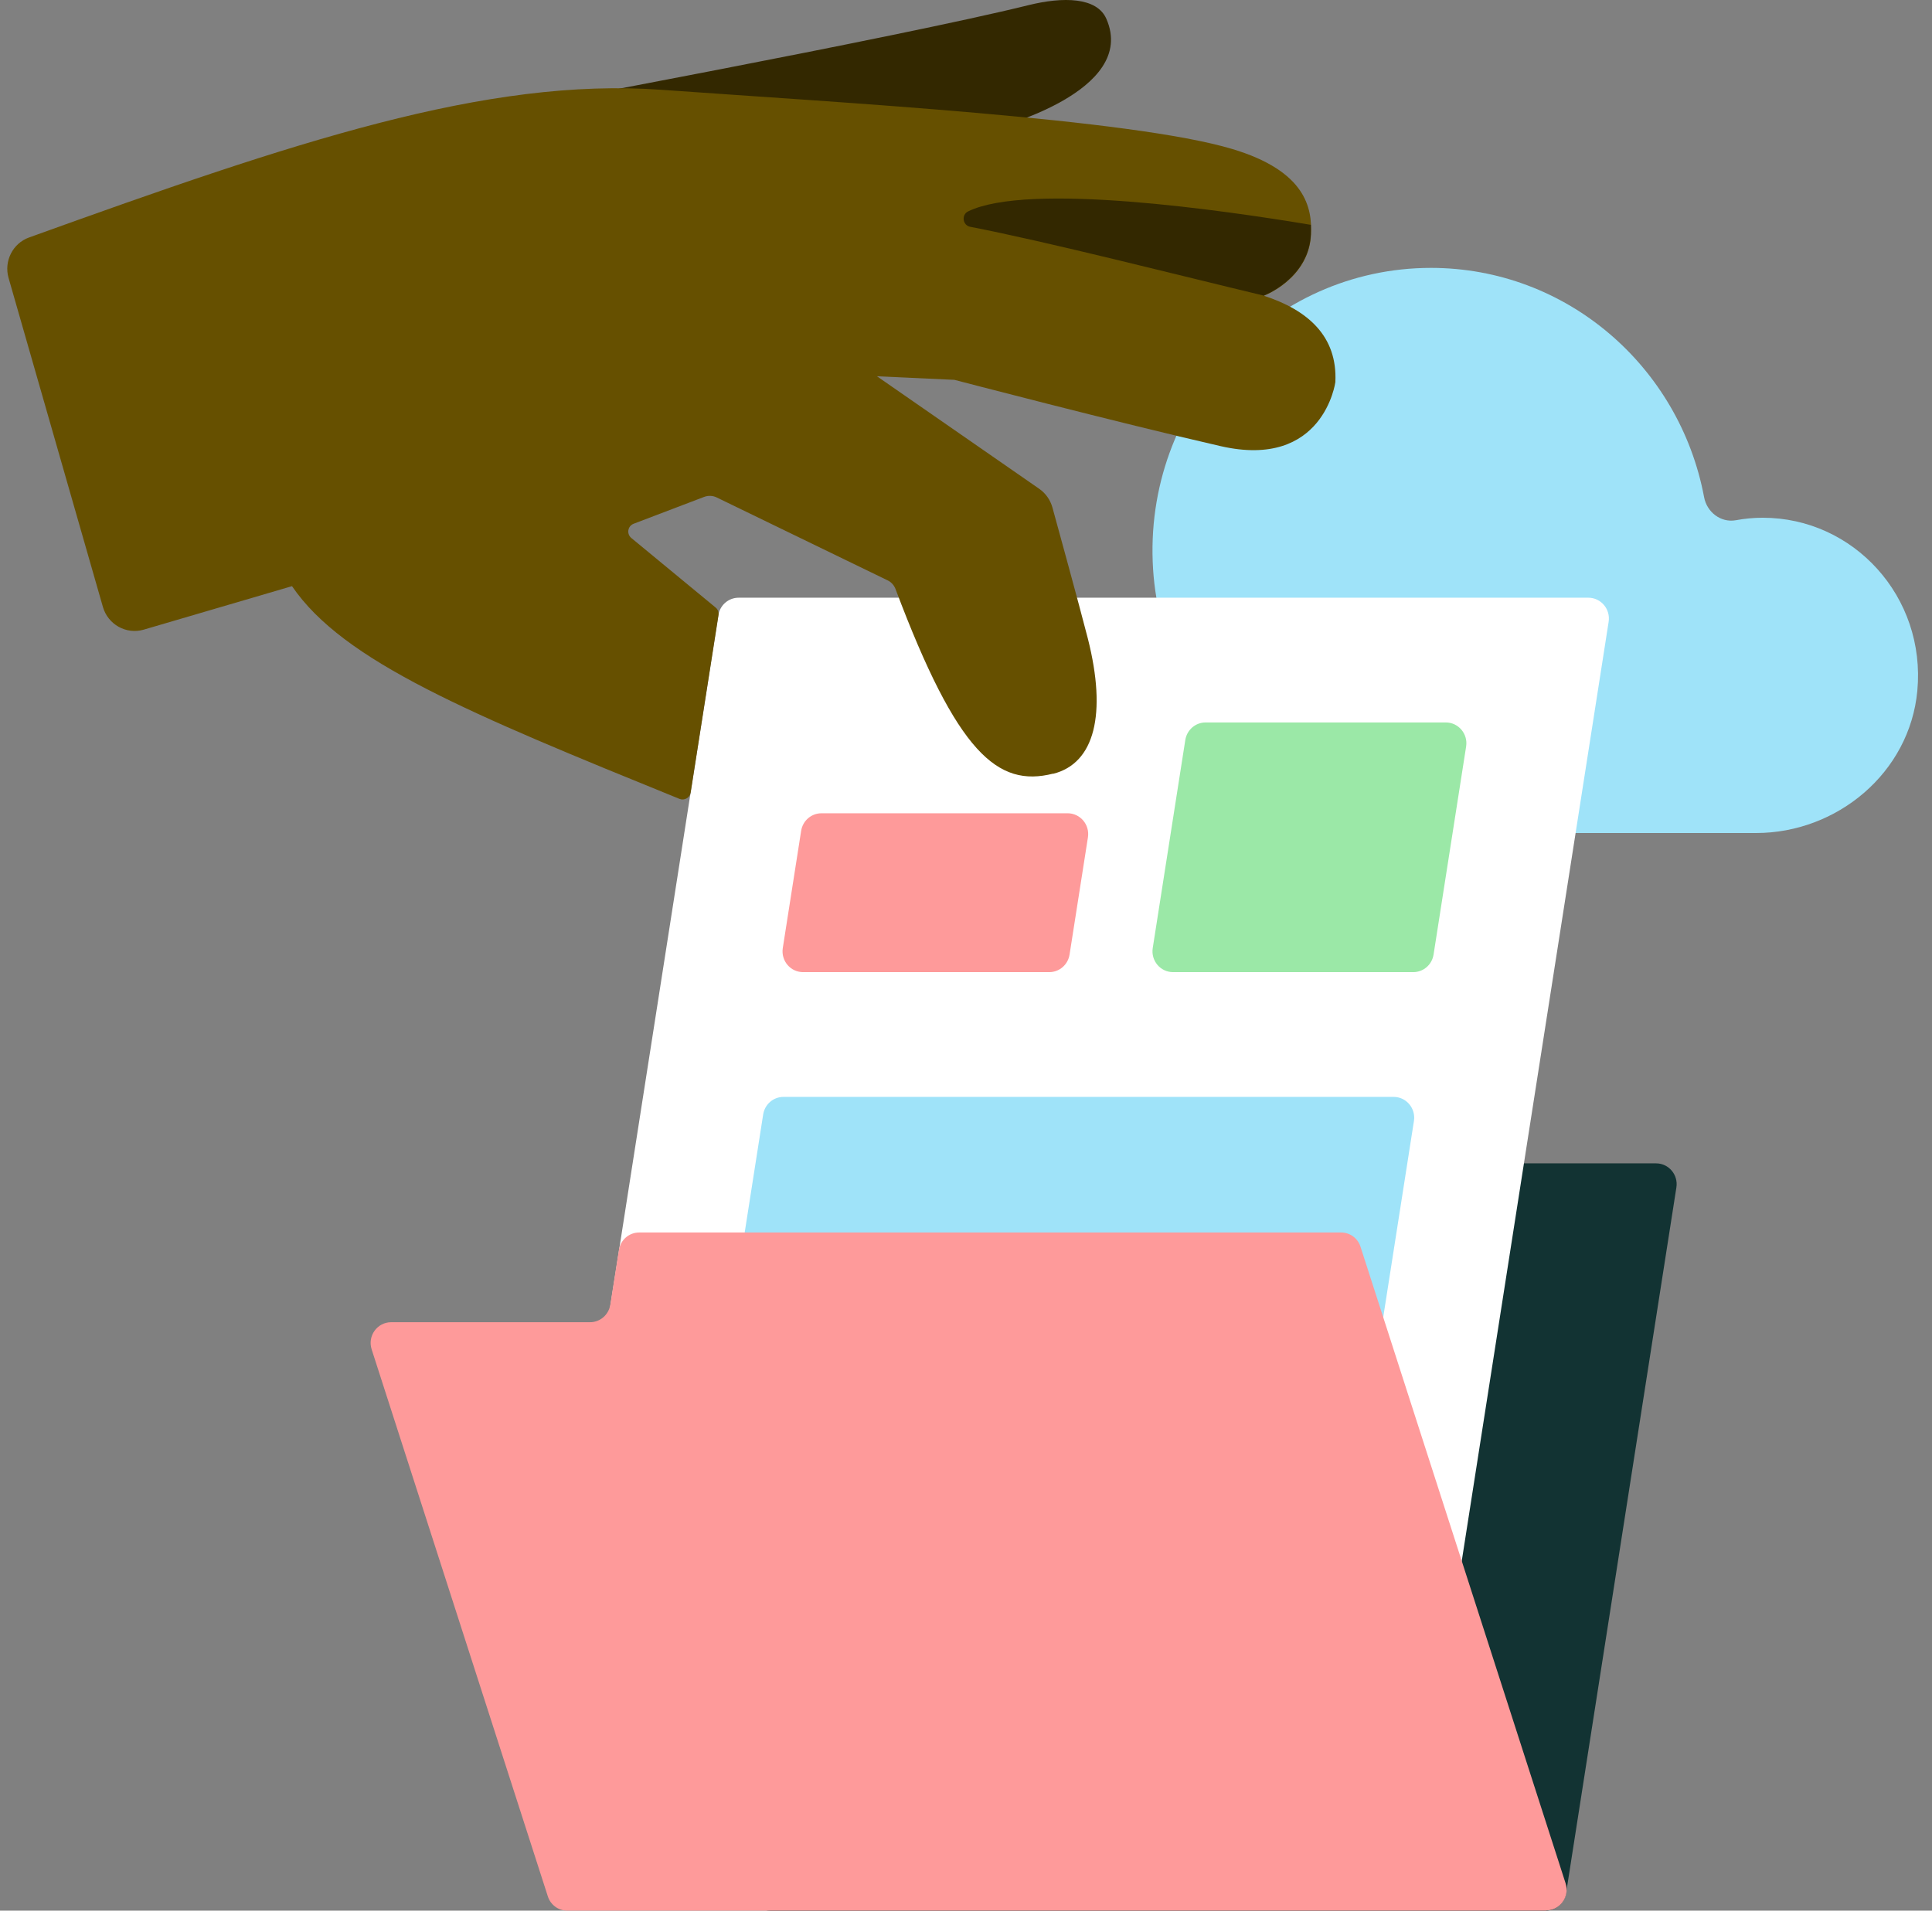
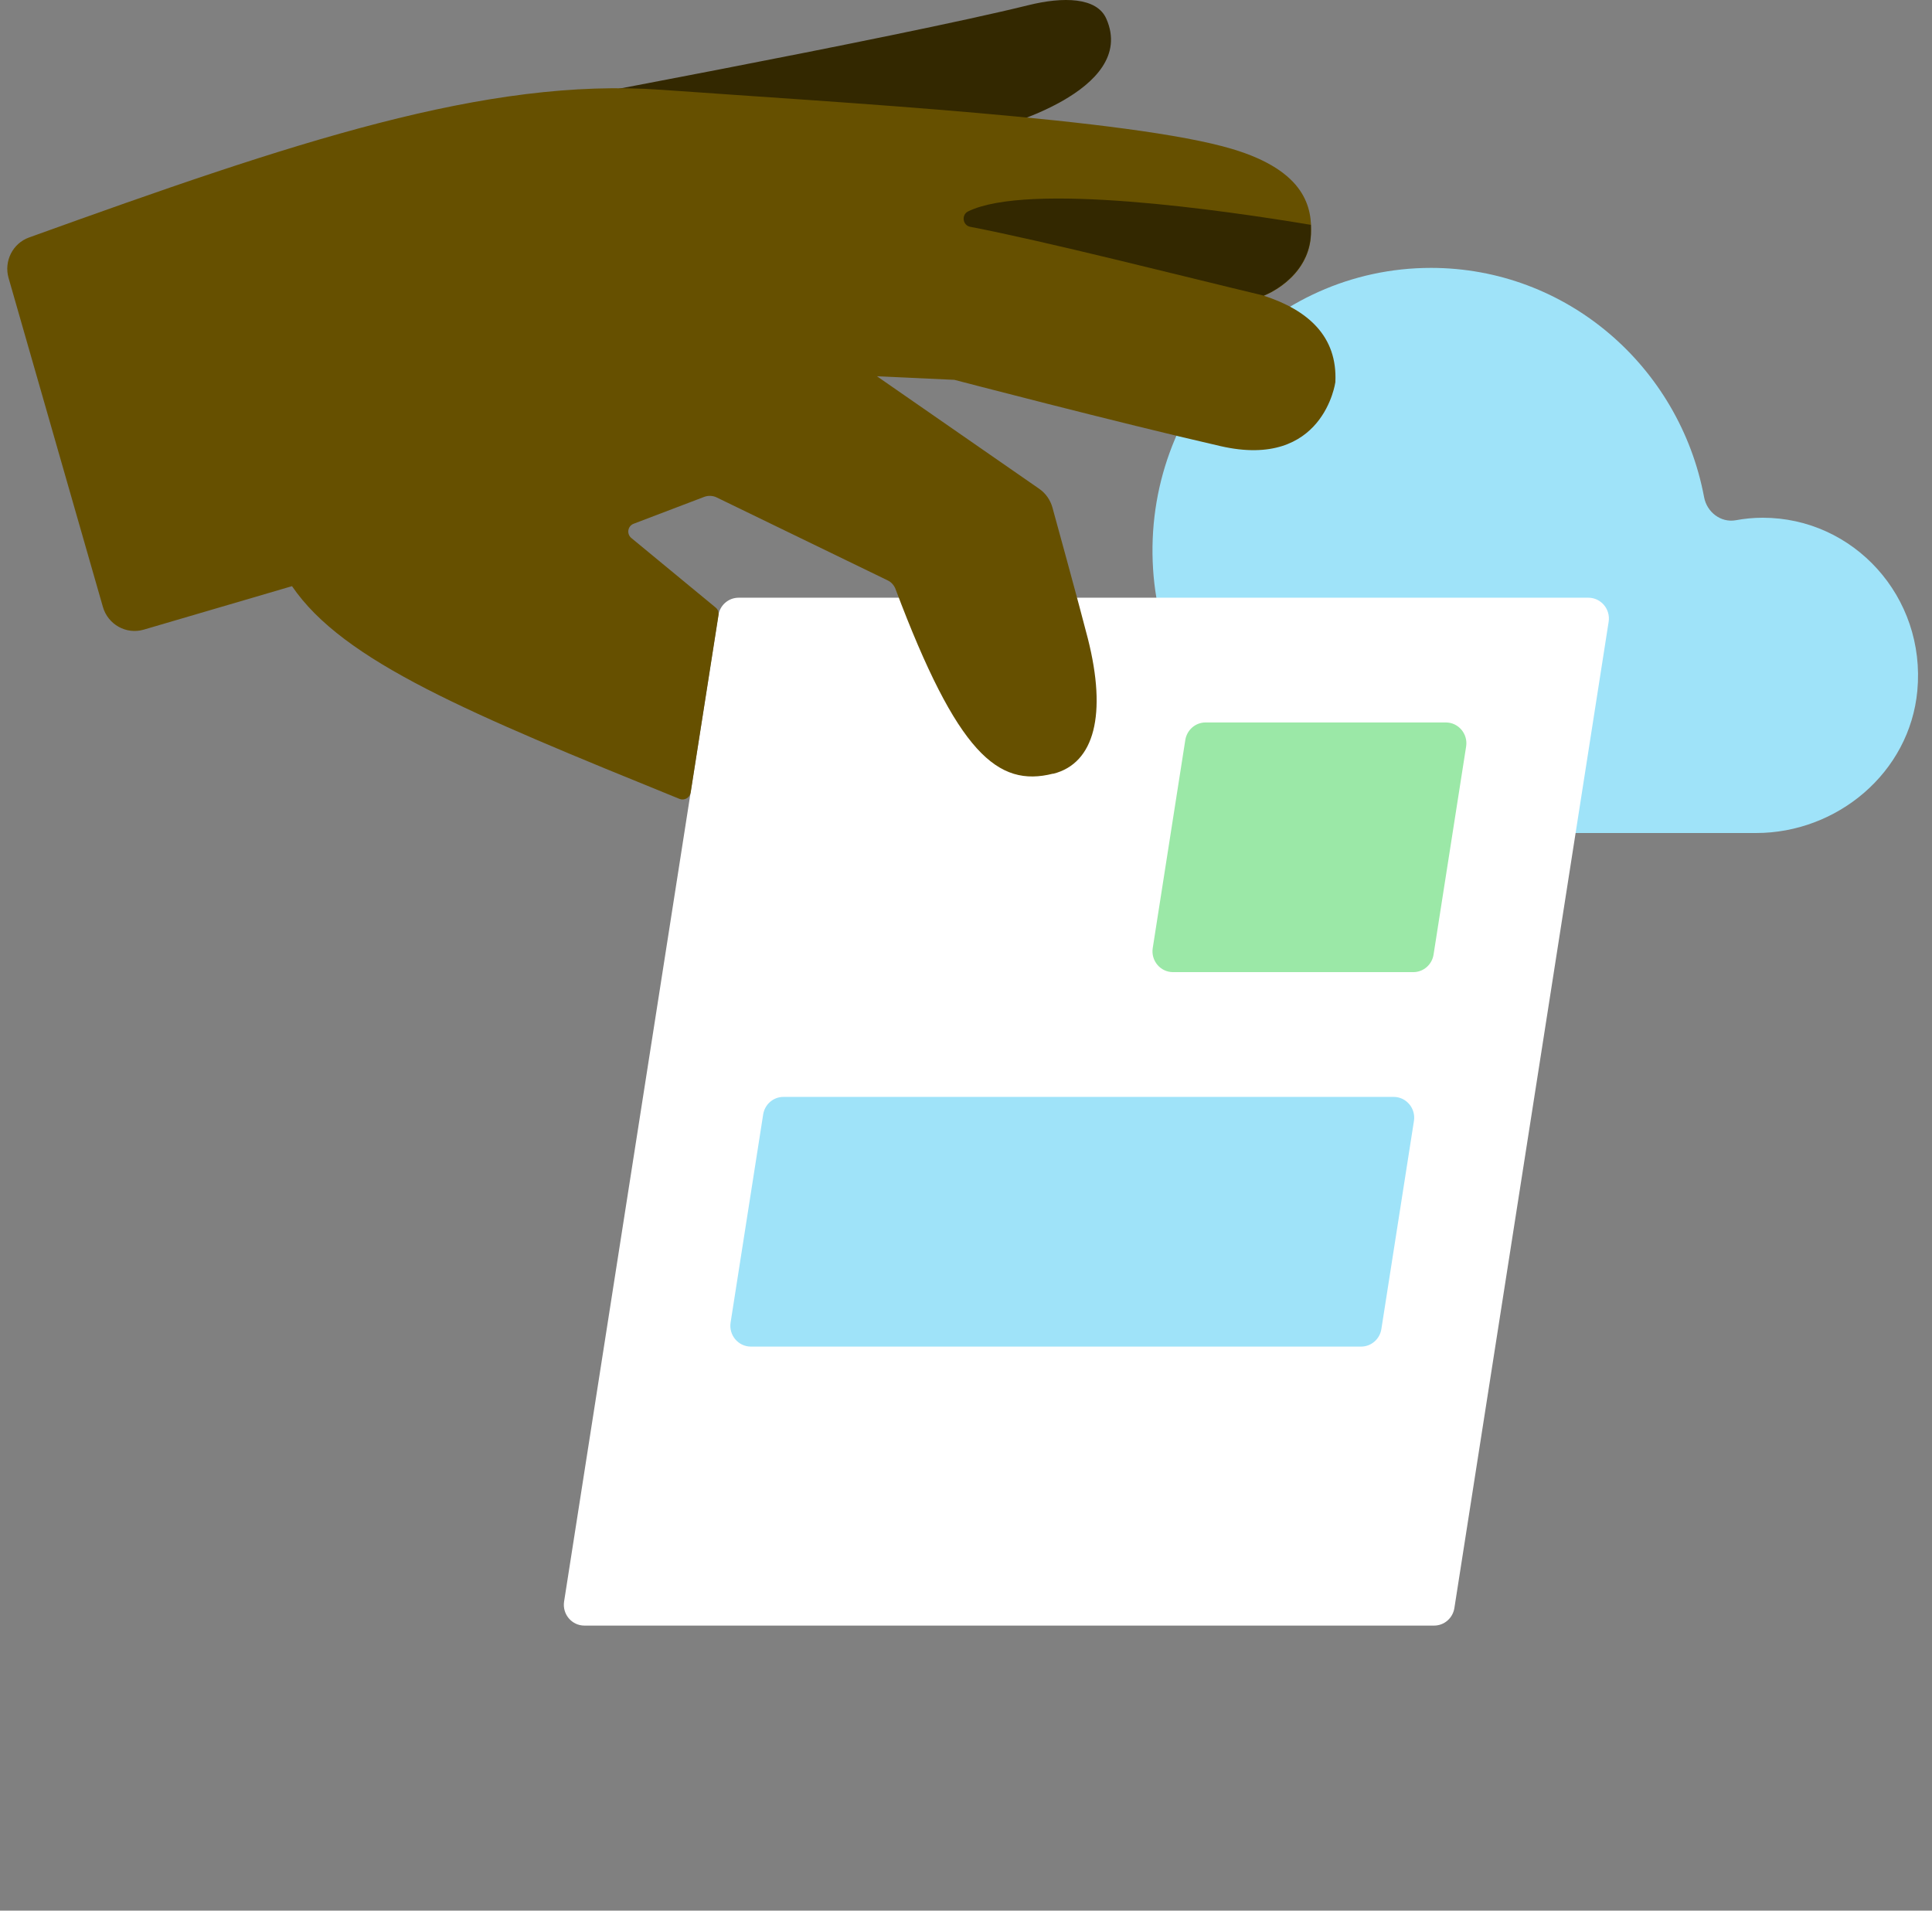
<svg xmlns="http://www.w3.org/2000/svg" width="91" height="90" viewBox="0 0 91 90" fill="none">
  <rect x="0" y="0" width="91" height="90" fill="#808080" stroke="none" />
  <path d="M67.4 12.619C59.87 12.619 53.817 19.064 54.312 26.816C54.766 33.889 60.86 39.239 67.845 39.239H82.714C86.532 39.239 89.947 36.401 90.309 32.542C90.722 28.113 87.308 24.388 83.027 24.388C82.59 24.388 82.17 24.43 81.757 24.506C81.056 24.631 80.397 24.129 80.265 23.417C79.11 17.265 73.791 12.619 67.4 12.619Z" fill="#9FE3F9" />
-   <path d="M36.284 90H72.809C73.287 90 73.692 89.648 73.766 89.171L78.961 55.93C79.052 55.336 78.599 54.8 78.005 54.8H41.48C41.001 54.8 40.597 55.151 40.523 55.629L35.319 88.87C35.228 89.464 35.682 90 36.276 90H36.284Z" fill="#123333" />
  <path d="M27.518 76.573H67.548C68.026 76.573 68.43 76.221 68.504 75.744L75.77 29.285C75.86 28.691 75.407 28.155 74.813 28.155H34.791C34.313 28.155 33.909 28.506 33.835 28.983L26.569 75.443C26.479 76.037 26.932 76.573 27.526 76.573H27.518Z" fill="white" />
  <path d="M55.252 45.792H66.567C67.045 45.792 67.449 45.441 67.523 44.964L69.057 35.161C69.148 34.567 68.694 34.031 68.1 34.031H56.786C56.307 34.031 55.903 34.383 55.829 34.86L54.295 44.662C54.205 45.257 54.658 45.792 55.252 45.792Z" fill="#9BE8A7" />
  <path d="M35.369 63.431H64.109C64.587 63.431 64.991 63.079 65.065 62.602L66.599 52.799C66.69 52.205 66.236 51.669 65.643 51.669H36.903C36.424 51.669 36.02 52.021 35.946 52.498L34.412 62.3C34.321 62.895 34.775 63.431 35.369 63.431Z" fill="#9FE3F9" />
-   <path d="M37.826 45.792H49.421C49.9 45.792 50.304 45.441 50.378 44.964L51.244 39.439C51.334 38.844 50.881 38.309 50.287 38.309H38.692C38.214 38.309 37.81 38.66 37.735 39.137L36.87 44.662C36.779 45.257 37.232 45.792 37.826 45.792Z" fill="#FE9A9A" />
-   <path d="M72.826 90H26.718C26.297 90 25.926 89.723 25.802 89.322L17.506 63.564C17.3 62.928 17.77 62.283 18.422 62.283H27.79C28.268 62.283 28.672 61.932 28.747 61.455L29.151 58.885C29.225 58.407 29.629 58.056 30.107 58.056H63.169C63.589 58.056 63.96 58.332 64.084 58.734L73.741 88.71C73.947 89.347 73.477 89.991 72.826 89.991V90Z" fill="#FE9A9A" />
  <path d="M46.848 6.039C46.848 6.039 53.627 4.323 52.109 0.882C51.664 -0.131 50.081 -0.164 48.431 0.246C42.312 1.761 23.707 5.202 23.707 5.202" fill="#332800" />
  <path d="M49.603 36.45C51.566 35.957 52.135 33.63 51.244 30.097C50.848 28.54 49.57 23.902 49.57 23.902C49.471 23.551 49.256 23.241 48.959 23.032L41.306 17.724L44.952 17.892C44.952 17.892 52.629 19.901 57.487 21.014C62.344 22.128 62.897 18.001 62.897 18.001C63.004 15.833 61.594 14.602 59.532 13.932C59.532 13.932 61.651 13.137 61.75 11.053C61.808 9.814 61.528 8.064 58.039 7.018C53.281 5.595 39.706 4.842 31.155 4.23C22.899 3.636 13.861 6.683 1.367 11.187C0.6 11.463 0.18 12.3 0.402 13.087L4.847 28.59C5.086 29.419 5.944 29.896 6.761 29.662L13.754 27.611C16.17 31.16 22.1 33.604 32.004 37.631C32.235 37.723 32.491 37.581 32.532 37.329L33.843 28.975C33.868 28.841 33.81 28.699 33.703 28.615L29.736 25.342C29.505 25.15 29.563 24.781 29.843 24.672L33.159 23.409C33.356 23.333 33.571 23.341 33.761 23.434L41.801 27.334C41.983 27.418 42.123 27.577 42.189 27.77C45.092 35.48 46.989 37.103 49.603 36.442V36.45Z" fill="#665000" />
  <path d="M61.75 10.592C57.585 9.898 48.44 8.575 45.603 9.956C45.273 10.115 45.339 10.617 45.702 10.684C49.306 11.379 55.598 12.986 59.523 13.924C59.523 13.924 59.655 13.865 59.861 13.765C60.463 13.438 61.667 12.601 61.742 11.044C61.742 10.902 61.75 10.751 61.742 10.592H61.75Z" fill="#332800" />
</svg>